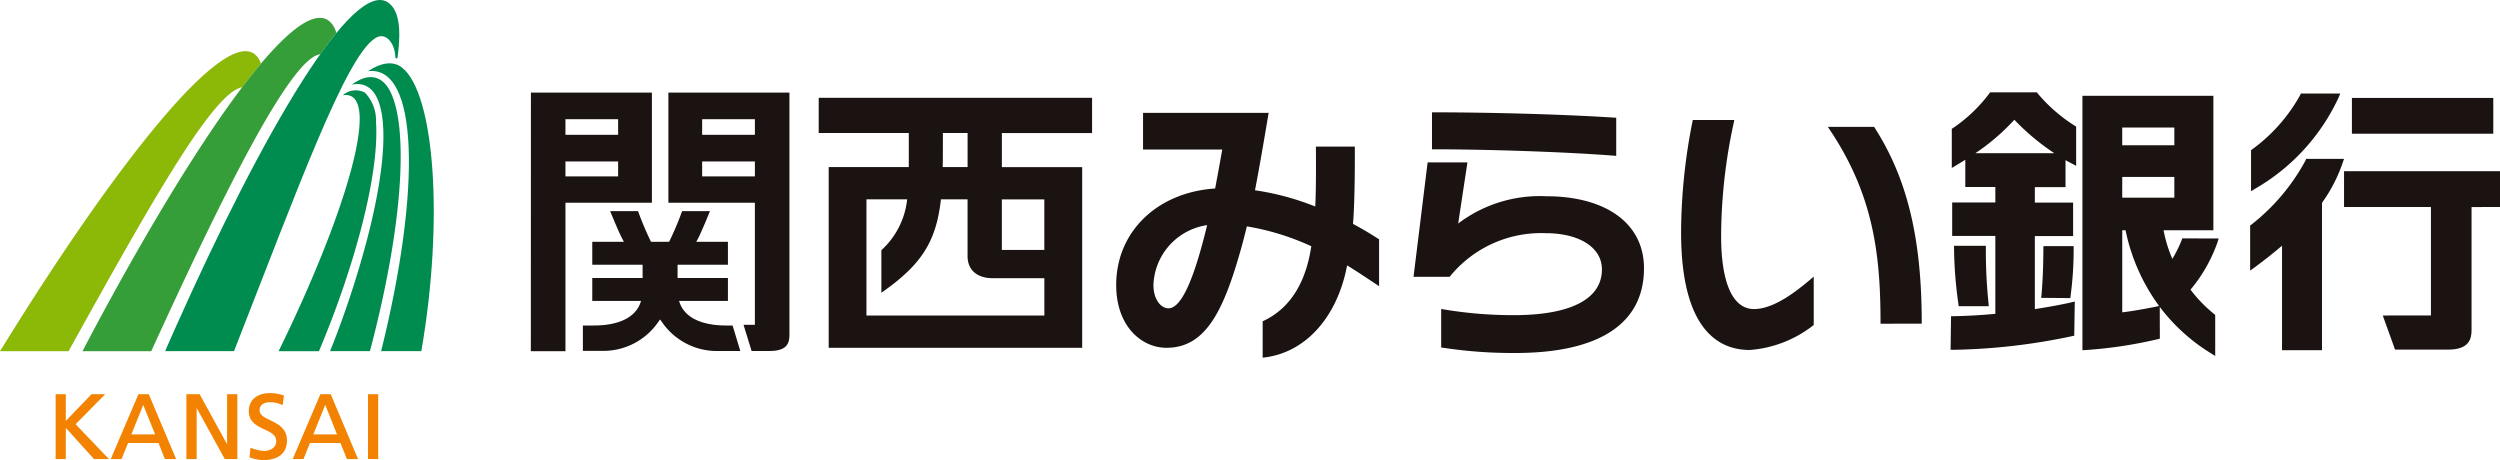
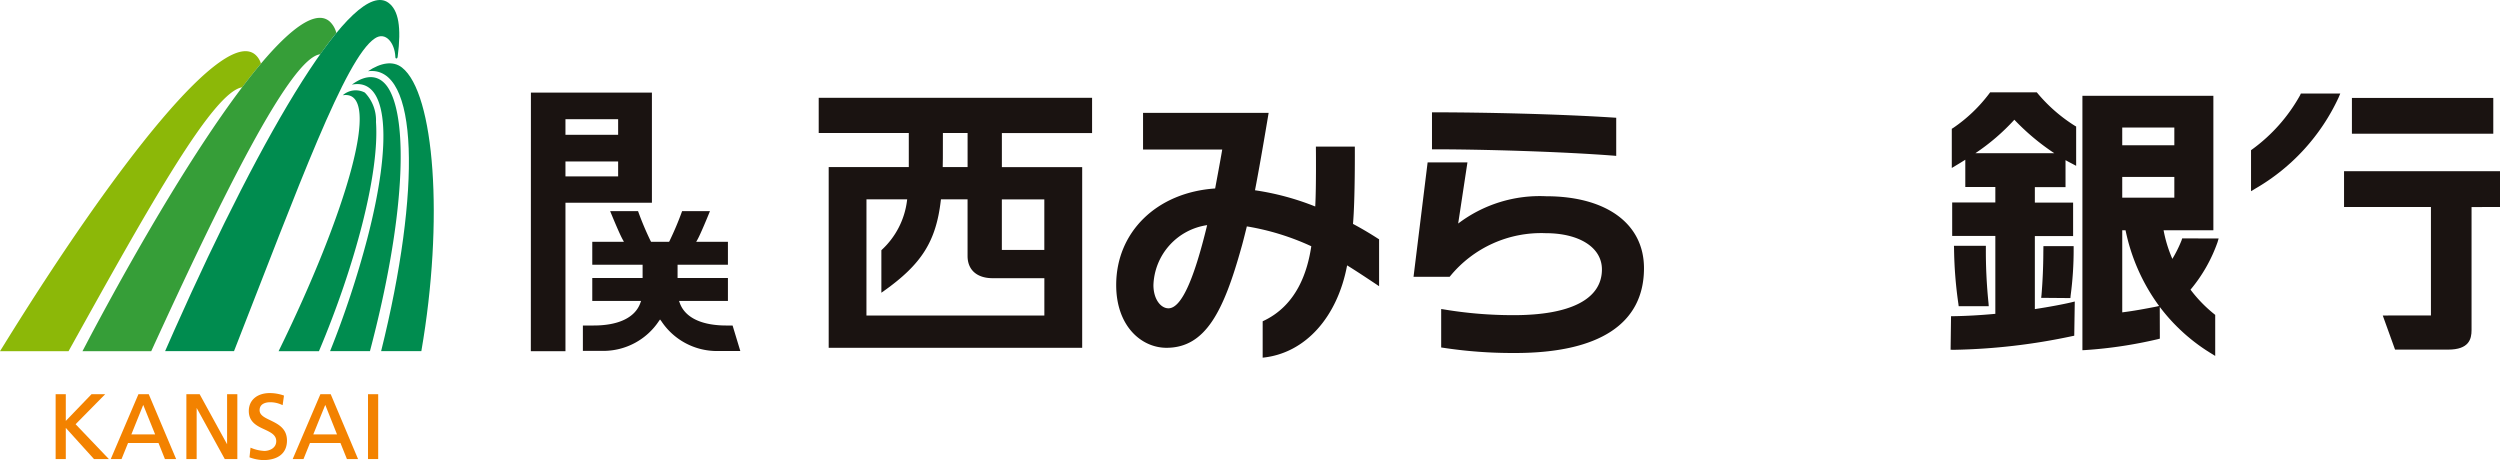
<svg xmlns="http://www.w3.org/2000/svg" width="211.903" height="39">
  <g data-name="グループ 125">
    <g data-name="グループ 120">
      <g data-name="グループ 119">
        <g data-name="グループ 111">
          <g data-name="グループ 110">
            <g data-name="グループ 106" fill="#f38200">
              <path data-name="パス 175" d="M22.904 35.619c-.485-.229-.9-.434-.9-.847 0-.607.627-.678.894-.678a2.371 2.371 0 011 .222l.059.024.114-.812-.035-.011a3.618 3.618 0 00-1.164-.2c-1.079 0-1.783.6-1.783 1.519 0 .94.7 1.272 1.331 1.562.531.249.995.47.995.994 0 .615-.612.83-1.012.83a3.373 3.373 0 01-1.109-.253l-.059-.025-.087.815.035.019a3.735 3.735 0 001.12.22c1.286 0 2.021-.6 2.021-1.654s-.788-1.413-1.42-1.725z" />
              <path data-name="パス 176" d="M19.248 33.413v4.242c-.139-.249-2.326-4.242-2.326-4.242h-1.125v5.5h.872v-4.335c.133.247 2.384 4.335 2.384 4.335h1.064v-5.5z" />
              <path data-name="長方形 13" d="M31.192 33.413h.864v5.496h-.864z" />
              <path data-name="パス 177" d="M12.608 33.413h-.874l-2.347 5.5h.914l.553-1.365h2.581l.546 1.365h.95zm.54 3.406h-2.013c.049-.118.929-2.309 1.006-2.5.075.191.96 2.382 1.008 2.5z" />
              <path data-name="パス 178" d="M28.031 33.413h-.874l-2.349 5.5h.916s.53-1.308.55-1.365h2.583l.55 1.365h.943zm.535 3.406h-2.01c.052-.118.926-2.309 1.014-2.5.07.191.951 2.382.995 2.5z" />
            </g>
            <g data-name="グループ 109">
              <g data-name="グループ 108">
                <g data-name="グループ 107">
                  <path data-name="パス 179" d="M7.966 38.909h1.261l-2.819-2.952 2.51-2.545h-1.16l-2.181 2.265v-2.265h-.862v5.5h.862v-2.644z" fill="#f38200" />
                </g>
              </g>
            </g>
          </g>
        </g>
        <g data-name="グループ 118">
          <g data-name="グループ 115">
            <g data-name="グループ 114">
              <g data-name="グループ 112">
                <path data-name="パス 180" d="M.243 29.378c-.082.131-.161.262-.243.389h5.81c7-12.607 12.258-21.968 14.72-22.369.55-.733 1.086-1.4 1.588-2.009a1.64 1.64 0 00-.411-.691C19.128 2.133 9.972 13.64.243 29.378z" fill="#8cb808" />
              </g>
              <g data-name="グループ 113">
                <path data-name="パス 181" d="M27.929 1.808C25.154-.561 16.688 11.601 7.906 28.029c-.314.585-.611 1.163-.915 1.737h5.829C18.771 16.759 24.62 4.857 27.15 4.6c.469-.669.917-1.266 1.358-1.8a1.955 1.955 0 00-.579-.992z" fill="#369e38" />
              </g>
            </g>
          </g>
          <g data-name="グループ 116">
            <path data-name="パス 182" d="M32.923.233C29.99-1.904 22.388 10.896 14.784 27.974c-.267.6-.53 1.2-.79 1.791h5.841C25.328 15.74 29.267 4.926 31.77 3.257c.937-.632 1.685.432 1.737 1.516 0 .133.027.18.089.183s.1-.054.112-.149c.324-2.503.075-3.946-.785-4.574z" fill="#008c4f" />
          </g>
          <g data-name="グループ 117" fill="#008c4f">
            <path data-name="パス 183" d="M31.87 10.348a3.383 3.383 0 00-.945-2.5 1.654 1.654 0 00-1.873.227c3.462-.556.28 10.044-5.438 21.691h3.421c3.038-7.195 5.136-15.047 4.835-19.418z" />
            <path data-name="パス 184" d="M29.824 7.176c3.1-.625 3.462 4.771 1.31 13.04a80.883 80.883 0 01-3.156 9.549h3.379c3-11.363 3.224-19.446 1.616-22.2-.697-1.193-1.821-1.378-3.149-.389z" />
            <path data-name="パス 185" d="M34.073 5.725c-.752-.592-1.795-.416-2.882.311 4.306-.546 4.518 10.053 1.113 23.729h3.409c1.922-11.104 1.123-21.87-1.64-24.04z" />
          </g>
        </g>
      </g>
    </g>
    <g data-name="グループ 124">
      <g data-name="グループ 123" fill="#1a1311">
        <g data-name="グループ 122">
          <path data-name="パス 186" d="M128.424 29.92a38.9 38.9 0 01-6.161-.453l-.107-.015v-3.259l.146.02a35.418 35.418 0 006.008.5c4.763 0 7.471-1.334 7.471-3.878 0-1.895-1.975-3.07-4.756-3.07a9.97 9.97 0 00-8.118 3.656l-.033.039h-3.061l1.194-9.694h3.375l-.785 5.181a11.444 11.444 0 017.457-2.313c5.037 0 8.292 2.281 8.292 6.1 0 4.724-3.822 7.186-10.922 7.186zm8.438-16.719c-4.544-.356-11.306-.546-15.362-.546h-.123V9.521h.123c4.264 0 10.674.143 15.378.453l.115.006v3.233z" />
-           <path data-name="パス 187" d="M148.314 29.665c-2.659 0-5.823-1.734-5.823-9.987a48.7 48.7 0 01.972-9.409l.02-.1h3.518l-.028.149a45.6 45.6 0 00-1.088 9.688c0 3.992.993 6.19 2.783 6.19s3.789-1.675 4.861-2.572l.205-.175v4.1l-.052.037a9.932 9.932 0 01-5.368 2.079zm11.082-2.227v-.125c0-6.11-.728-10.975-4.329-16.358l-.133-.2h3.922l.032.055c2.765 4.3 4 9.389 4 16.5v.125z" />
          <path data-name="パス 188" d="M107.026 27.232c2.894-1.325 3.8-4.215 4.121-6.36a21.25 21.25 0 00-5.463-1.683s-.328 1.34-.453 1.757c-1.508 5.412-3.036 8.533-6.359 8.533-2.119 0-4.262-1.827-4.262-5.32 0-4.5 3.448-7.853 8.387-8.184 0 0 .465-2.476.6-3.3h-6.711V9.568h10.645s-.716 4.317-1.157 6.559a22.524 22.524 0 015.107 1.376c.094-1.641.056-5.074.056-5.074h3.3s.029 4.5-.156 6.549c.873.465 1.579.9 2.154 1.271l.058.032v3.977s-1.875-1.259-2.71-1.765c-.822 4.379-3.535 7.457-7.158 7.824zm-4.707-8.15a5.323 5.323 0 00-4.553 5.076c0 1.235.644 1.975 1.271 1.975 1.063.004 2.136-2.308 3.282-7.052z" />
          <path data-name="パス 189" d="M70.241 29.478V14.162h6.79v-2.887h-7.636V8.292h23.171v2.987H84.92v2.887h6.807v15.316zm3.2-2.735h15.08V23.58h-4.378c-1.335 0-2.131-.7-2.131-1.882v-4.8h-2.256l-.015.117c-.407 3.448-1.622 5.371-4.811 7.639l-.224.158v-3.6l.046-.047a6.81 6.81 0 002.123-4.124l.02-.146h-3.452zm11.477-5.561h3.6v-4.283h-3.6zm-5-7.766l-.012.746h2.108v-2.887h-2.093z" />
          <g data-name="グループ 121">
            <path data-name="パス 190" d="M44.994 29.766l.007-21.918h10.256v9.335h-7.328v12.583zm2.935-14.814h4.465v-1.268h-4.465zm0-3.527h4.465v-1.321h-4.465z" />
-             <path data-name="パス 191" d="M63.706 29.752l-.682-2.22h.961v-10.35h-7.332V7.847h10.261v20.534c0 .711-.2 1.36-1.67 1.37h-1.538zm-4.191-14.8h4.47v-1.268h-4.47zm0-3.527h4.47v-1.321h-4.47z" />
            <path data-name="パス 192" d="M62.095 27.59h-.529c-2.1 0-3.5-.674-3.944-1.9l-.067-.185H61.7v-1.939h-4.268v-1.128H61.7v-1.941h-2.691l.116-.2c.257-.469.844-1.879 1.051-2.4h-2.36a26.179 26.179 0 01-1.068 2.534l-.037.067h-1.52l-.042-.067a25.6 25.6 0 01-1.067-2.534h-2.364c.212.518.794 1.928 1.058 2.4l.109.2h-2.683v1.941h4.266v1.128h-4.266v1.939h4.138l-.067.185c-.444 1.225-1.842 1.9-3.949 1.9h-.918v2.152h1.717a5.653 5.653 0 004.723-2.525l.1-.139.108.139a5.647 5.647 0 004.717 2.536h1.979z" />
          </g>
        </g>
        <path data-name="パス 193" d="M172.717 7.918l-.076-.091h-3.954l-.074.1a12.879 12.879 0 01-3.065 2.921l-.112.068v3.322l.372-.224c.265-.156.526-.319.773-.474v2.31h2.546v1.311h-3.658V20h3.658v6.6c-1.2.112-2.4.183-3.515.2h-.24l-.037 2.843.245.008a52.107 52.107 0 0010.049-1.158l.187-.037.044-2.9-.31.076c-.751.174-1.832.378-3.074.568v-6.19h3.243v-2.839h-3.243V15.86h2.6v-2.285c.183.1.362.2.548.293l.353.187v-3.33l-.116-.067a13.412 13.412 0 01-3.144-2.74zm-1.978 2.231a19.612 19.612 0 003.388 2.838h-6.694a18.031 18.031 0 003.306-2.838z" />
        <path data-name="パス 194" d="M165.619 20.834l.009.249a35.25 35.25 0 00.365 4.653l.027.217h2.548l-.02-.271a43.218 43.218 0 01-.224-4.6v-.245z" />
        <path data-name="パス 195" d="M173.203 20.863l-.008.531a45.673 45.673 0 01-.153 3.589l-.029.262 2.476.021.021-.22a29.268 29.268 0 00.255-3.936v-.247z" />
        <path data-name="パス 196" d="M184.911 20.374a10.613 10.613 0 01-.779 1.568 11.149 11.149 0 01-.744-2.424h4.22v-11.4h-11.1v21.568l.258-.015a37.609 37.609 0 006.119-.919l.187-.049-.009-2.693a15.65 15.65 0 004.331 3.93l.37.229v-3.477l-.086-.071a11.552 11.552 0 01-2.007-2.069 12.974 12.974 0 002.29-4.021l.093-.318-3.091-.006zm-.612-5.376v1.757h-4.416v-1.757zm0-2.683h-4.416v-1.508h4.416zm-1.529 13.674c-1.017.2-1.914.365-2.886.487v-6.958h.28a16.4 16.4 0 002.845 6.418z" />
        <path data-name="パス 197" d="M191.166 15.986a17.329 17.329 0 007.056-7.718l.143-.341h-3.342l-.064.145a14.2 14.2 0 01-4.059 4.586l-.1.072v3.477z" />
-         <path data-name="パス 198" d="M198.684 13.464h-3.211l-.062.152a17.362 17.362 0 01-4.586 5.428l-.1.07v3.824l.39-.284a40.256 40.256 0 002.312-1.827v8.856h3.388V17.189a12.775 12.775 0 001.753-3.4z" />
        <path data-name="長方形 14" d="M199.351 8.301h11.983v3.033h-11.983z" />
        <path data-name="パス 199" d="M211.903 17.546v-3.035h-13.219v3.035h7.365v9.191l-4.083.006 1.042 2.89h4.5c1.763 0 1.984-.884 1.984-1.654V17.55z" />
      </g>
    </g>
  </g>
</svg>